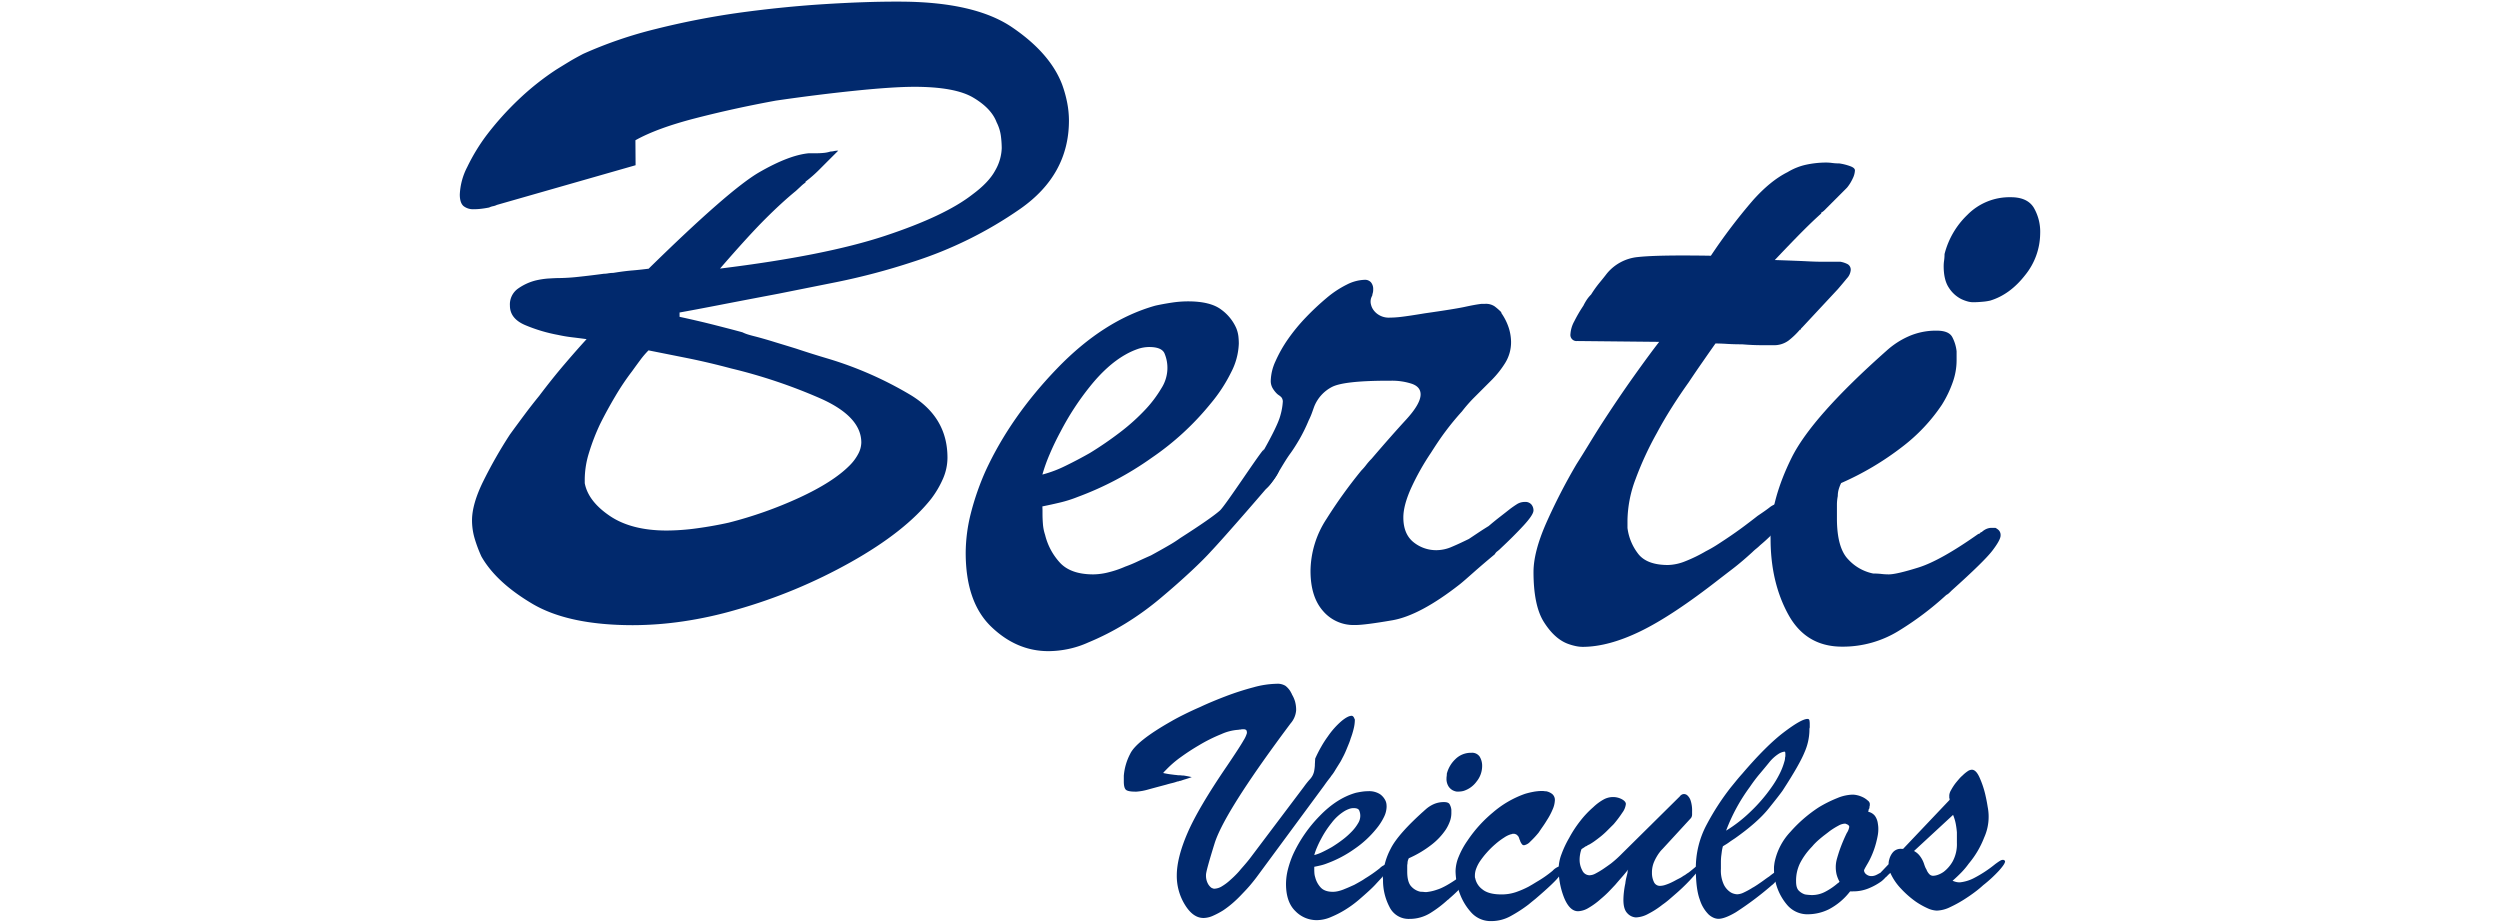
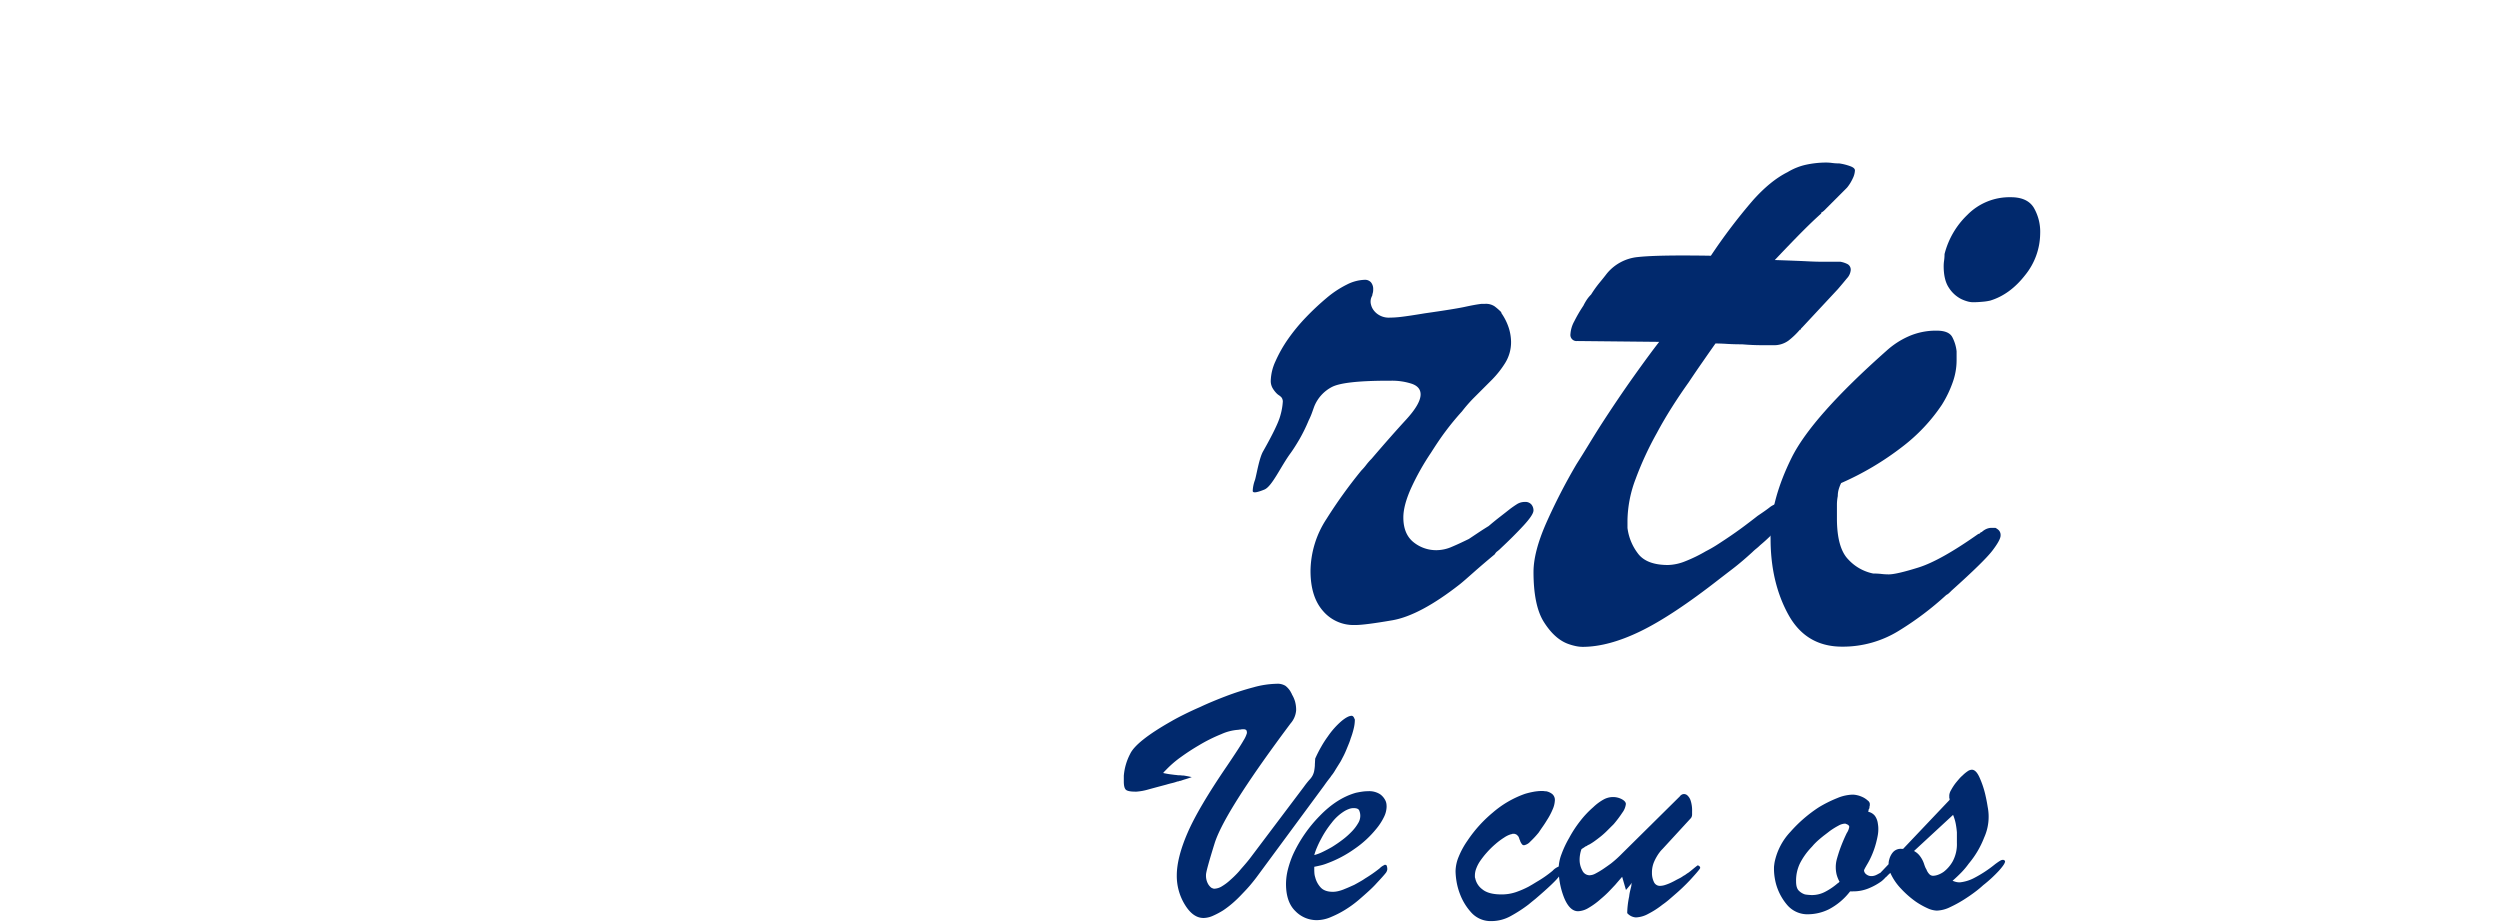
<svg xmlns="http://www.w3.org/2000/svg" id="Layer_1" data-name="Layer 1" viewBox="0 0 1008 372">
  <defs>
    <style>.cls-1{fill:#01296d}</style>
  </defs>
-   <path class="cls-1" d="m256.27 66.62-55.93 16a5.73 5.73 0 0 1-1.56.52 6.36 6.36 0 0 0-1.56.53c-1.17.23-2.27.4-3.31.52a25.77 25.77 0 0 1-2.95.17 6.24 6.24 0 0 1-4-1.22c-1-.81-1.57-2.37-1.57-4.69a26.42 26.42 0 0 1 3-11.11 77.4 77.4 0 0 1 7.81-12.85A121 121 0 0 1 209 40.22a107.43 107.43 0 0 1 15.29-12.16c1.85-1.15 3.65-2.25 5.38-3.3s3.53-2 5.39-3a170.73 170.73 0 0 1 29.35-10.07A322.88 322.88 0 0 1 298 5.14q17.73-2.43 34.56-3.48t29.71-1Q392.78.62 408.07 11t20.15 23a48.82 48.82 0 0 1 2.08 7.47 38.32 38.32 0 0 1 .7 7.12q0 21.88-19.63 35.61a161.72 161.72 0 0 1-43.25 21.36 269.42 269.42 0 0 1-30.74 8.16l-23.45 4.69q-12.84 2.43-23.62 4.52T274 126v1.74c5.32 1.16 10 2.25 14.07 3.29s7.81 2 11.28 2.95a15.44 15.44 0 0 0 2.61 1c.81.24 1.67.47 2.61.7q3.81 1 7.81 2.25c2.66.81 5.5 1.67 8.51 2.6 2.08.69 4.22 1.39 6.42 2.08s4.46 1.38 6.78 2.07a147.78 147.78 0 0 1 33 14.55q14.94 9 14.93 25.29a21.36 21.36 0 0 1-1.73 8.32 39.24 39.24 0 0 1-4.86 8.31q-10.43 13.16-32.3 25.46a213 213 0 0 1-46.21 19.22 159.61 159.61 0 0 1-21.36 4.69 141.05 141.05 0 0 1-20.32 1.55q-26.05 0-40.65-8.66t-20.49-19.05a54.11 54.11 0 0 1-2.78-7.44 25.87 25.87 0 0 1-1-7.11q0-6.57 4.52-15.75a185.48 185.48 0 0 1 10.76-18.87q2.77-3.81 5.74-7.8t6.07-7.79q5.22-6.92 10.25-12.81t8.86-10.05c-1.63-.22-3.42-.46-5.39-.69a58.11 58.11 0 0 1-6.07-1 63.83 63.83 0 0 1-13.38-4q-6.07-2.61-6.08-7.81a7.82 7.82 0 0 1 3.13-6.78 21.57 21.57 0 0 1 6.94-3.3 31.63 31.63 0 0 1 5.56-.87c1.86-.11 3.13-.17 3.83-.17a79.32 79.32 0 0 0 8.33-.52c3.24-.35 6.6-.75 10.07-1.22a10.31 10.31 0 0 0 1.74-.17 13.4 13.4 0 0 1 2.09-.18c2.77-.46 5.38-.8 7.81-1s4.57-.46 6.43-.69q32.64-32 44.64-38.91t20-7.64h2.43a31.82 31.82 0 0 0 3.82-.17 12.5 12.5 0 0 0 2.44-.53 5.43 5.43 0 0 0 1.38-.17 7.69 7.69 0 0 1 1.74-.17q-4.87 4.86-7.64 7.64a51.38 51.38 0 0 1-5.56 4.86v.35a13.25 13.25 0 0 0-1.91 1.56L320.88 77q-5.56 4.53-12.33 11.29t-18.24 20q42.38-5.2 66.53-13.2t35.25-16.68q6.6-4.86 9.2-9.72a19.18 19.18 0 0 0 2.61-9 42.33 42.33 0 0 0-.34-4.86 17.24 17.24 0 0 0-1.74-5.55q-2.08-5.57-9.38-9.91T368.82 35q-8.69 0-24 1.57t-32 4q-17 3.12-32.48 7.12t-24.14 8.86Zm1.91 78.51q-1.56 2.09-3.3 4.52a99.58 99.58 0 0 0-6.77 10.07q-3.31 5.57-6.08 11.11a84.61 84.61 0 0 0-4.52 11.64 36.7 36.7 0 0 0-1.74 10.6v1.74q1.38 7.29 10.08 13.19t22.93 5.91a92 92 0 0 0 12.32-.91q6.43-.87 12.69-2.26a165.63 165.63 0 0 0 28.48-10.07q13.55-6.26 20.15-12.85a19.34 19.34 0 0 0 3.65-4.87 10.11 10.11 0 0 0 1.21-4.51q0-10.42-16.33-17.72a214 214 0 0 0-36.13-12.16q-9-2.41-17.71-4.17l-15.63-3.12a35.26 35.26 0 0 0-3.3 3.86Zm162.16 60.62v1.56c0 1.16.05 2.49.17 4a18 18 0 0 0 .87 4.34 25.44 25.44 0 0 0 5.73 10.94q4.35 5 13.72 5a26 26 0 0 0 6.26-.87 40.39 40.39 0 0 0 6.6-2.26q2.78-1 5.38-2.26c1.74-.81 3.41-1.56 5-2.26 2.54-1.39 4.91-2.71 7.12-4a50.58 50.58 0 0 0 4.69-3q12.51-8 16-11.11c2.31-2.08 16.78-24.34 17.71-24.58.22-.23-1.23 5.54-1 5.54s-1.05.75-.81.75c.69 0-1.76 7.93-1.41 8.74s9.36-9 9.36-7.13q0 1.39-2.08 4.17c-1.39 1.86-20.16 23.51-25.25 28.84-1.86 2.08-4.57 4.81-8.16 8.16s-7.59 6.89-12 10.59A117.65 117.65 0 0 1 454 251.26a107.15 107.15 0 0 1-15.28 7.81 38.52 38.52 0 0 1-8 2.61 39.86 39.86 0 0 1-8 .86q-12.86 0-23.1-9.89t-10.25-29.71a65.88 65.88 0 0 1 2.08-16 106.17 106.17 0 0 1 5.91-17q10.08-21.88 28.83-41.34t39.6-25.35c2.09-.47 4.29-.87 6.6-1.22a44.31 44.31 0 0 1 6.61-.52q9 0 13.37 3.3a18.38 18.38 0 0 1 6.08 7.47 12.94 12.94 0 0 1 .87 3.3 28.27 28.27 0 0 1 .17 2.95 27 27 0 0 1-3.13 11.64 62.66 62.66 0 0 1-8.33 12.68 111 111 0 0 1-23.63 21.71 127.94 127.94 0 0 1-29.87 15.8 50.77 50.77 0 0 1-7.12 2.26c-2.43.58-4.81 1.1-7.12 1.56Zm9.21-17.89q5-2.43 9.89-5.21a142.36 142.36 0 0 0 12.16-8.34 81.92 81.92 0 0 0 10.4-9.38 48.71 48.71 0 0 0 6.25-8.34 15.33 15.33 0 0 0 2.44-7.64 14.92 14.92 0 0 0-1.22-6.6q-1.22-2.43-6.08-2.43a14.34 14.34 0 0 0-4.86.87 30.22 30.22 0 0 0-4.86 2.25q-7.31 4.17-14.25 12.86a109.93 109.93 0 0 0-11.79 18.1c-1.62 3-3.07 6-4.34 9a66.2 66.2 0 0 0-3 8.34 48.66 48.66 0 0 0 9.26-3.48Z" />
  <path class="cls-1" d="M506 193.55c.57-1.74 1.67-8.82 3.3-11.6q5.9-10.42 6.94-14.42a25.89 25.89 0 0 0 1-5.73 3.13 3.13 0 0 0-.18-.87 2.26 2.26 0 0 0-.52-.86 6.15 6.15 0 0 0-.87-.7 5.5 5.5 0 0 1-.87-.69 10.87 10.87 0 0 1-1.73-2.26 5.78 5.78 0 0 1-.7-2.95 19.79 19.79 0 0 1 1.91-7.82 53.77 53.77 0 0 1 5-8.86 73.65 73.65 0 0 1 7.29-8.86 104.6 104.6 0 0 1 8.34-7.81 40.23 40.23 0 0 1 8.16-5.39 16.9 16.9 0 0 1 7.13-1.91 3.19 3.19 0 0 1 2.6 1.05 4.19 4.19 0 0 1 .87 2.78 5.1 5.1 0 0 1-.18 1.56 3.06 3.06 0 0 0-.17.87 9.13 9.13 0 0 0-.52 1.21 5.19 5.19 0 0 0-.17 1.57 4.43 4.43 0 0 0 .17 1 6.35 6.35 0 0 0 .52 1.39 7.18 7.18 0 0 0 2.43 2.6 7.64 7.64 0 0 0 4.52 1.22 42.41 42.41 0 0 0 5-.35q2.94-.35 9.2-1.39 12.16-1.73 16.15-2.6c2.67-.58 4.92-1 6.78-1.22h1.39a6.28 6.28 0 0 1 3.82 1 23.86 23.86 0 0 1 2.43 2.09 1 1 0 0 1 .35.69 22.58 22.58 0 0 1 3 6.08 19.62 19.62 0 0 1 .87 5.38 15.84 15.84 0 0 1-2.43 8.69 38.93 38.93 0 0 1-5.21 6.6l-1.39 1.39-1.39 1.39-4.52 4.52a58.4 58.4 0 0 0-4.86 5.55q-3.48 3.83-6.6 8c-2.09 2.78-4 5.68-5.91 8.69a99.86 99.86 0 0 0-8 14.24q-3.12 6.95-3.12 11.81 0 6.6 4 9.9a14.52 14.52 0 0 0 9.55 3.3 15.7 15.7 0 0 0 6.08-1.39c2.2-.92 4.46-2 6.78-3.13l4.17-2.78q2.09-1.38 3.82-2.43c1.62-1.39 3.18-2.65 4.69-3.82s2.83-2.2 4-3.13c.93-.69 1.85-1.33 2.78-1.91a5.87 5.87 0 0 1 3.13-.86 3.17 3.17 0 0 1 2.6 1 3.68 3.68 0 0 1 .87 2.43q0 1.74-4 6.08t-9.21 9.2a12.37 12.37 0 0 1-1.39 1.21 3.4 3.4 0 0 0-1 1.18c-3 2.49-5.79 4.87-8.34 7.12s-4.51 4-5.9 5.09q-16 12.49-27.1 14.41c-7.42 1.28-12.39 1.91-14.94 1.91h-.34a16.16 16.16 0 0 1-12.68-5.71q-5-5.72-5-16.1a38.82 38.82 0 0 1 6.43-20.94 194 194 0 0 1 14.07-19.56 22.63 22.63 0 0 0 2.08-2.42A23.69 23.69 0 0 1 553 185q8-9.34 13.89-15.75t5.9-10.22q0-3.1-3.64-4.32a25.78 25.78 0 0 0-8.17-1.21h-1q-17.72 0-22.75 2.43a15.21 15.21 0 0 0-7.47 8.34q-.35 1-.87 2.43a26.74 26.74 0 0 1-1.21 2.77 67 67 0 0 1-3.65 7.48c-1.28 2.2-2.49 4.11-3.65 5.73-3.94 5.32-7.47 13.45-10.59 14.72s-4.69 1.45-4.69.52a14 14 0 0 1 .9-4.37ZM686.43 146q-2.79 4-5.56 8.16c-2.32 3.25-4.58 6.6-6.78 10.08s-4.23 6.94-6.08 10.41a130.52 130.52 0 0 0-8.51 18.42 48.88 48.88 0 0 0-3.3 16.67v3.13a21.35 21.35 0 0 0 4.17 10.24q3.46 4.69 12.16 4.7a20 20 0 0 0 7.12-1.57 58.85 58.85 0 0 0 8.17-4c1.39-.7 2.71-1.45 4-2.26s2.6-1.68 4-2.61q4.17-2.77 7.64-5.38t5.22-4c2.08-1.39 3.64-2.48 4.69-3.3a8.24 8.24 0 0 1 2.95-1.56h1.39a2.84 2.84 0 0 1 2.08.7c.46.46.7 1.51.7 3.12 0 1.17-1 3-3.13 5.39a66.49 66.49 0 0 1-7.64 7.46 19.67 19.67 0 0 1-1.56 1.39 18.62 18.62 0 0 0-1.57 1.39c-2.78 2.55-5.44 4.82-8 6.78s-4.29 3.3-5.21 4q-19.1 14.94-32 21.19t-23.27 6.26a13.68 13.68 0 0 1-2.95-.35 21.87 21.87 0 0 1-3.31-1q-5.21-2.09-9.37-8.69t-4.17-20.14q0-8 5-19.46a234.69 234.69 0 0 1 12.33-24q2.43-3.82 4.86-7.81t4.86-7.82q6.95-10.77 13.38-19.8t10.24-13.9l-33-.34a2.47 2.47 0 0 1-2.78-2.78 12.33 12.33 0 0 1 1.57-5.21 56.87 56.87 0 0 1 3.65-6.25 21.42 21.42 0 0 1 1.39-2.44 13.81 13.81 0 0 1 1.73-2.08 44.42 44.42 0 0 1 3.48-4.86q1.73-2.09 2.78-3.48a18.44 18.44 0 0 1 12.68-6.77q7.82-.87 29.35-.52a225.75 225.75 0 0 1 16.85-22.23q7.11-8 14.07-11.47a24.49 24.49 0 0 1 7.46-3 38.94 38.94 0 0 1 8.17-.87 19.32 19.32 0 0 1 2.43.18 21.5 21.5 0 0 0 2.78.17A21.93 21.93 0 0 1 746 67c1.27.47 1.91 1 1.91 1.74A8.19 8.19 0 0 1 747 72a17 17 0 0 1-2.26 3.64l-2.25 2.26-2.26 2.26-1.91 1.91-1.57 1.57-1.21 1.21a4.66 4.66 0 0 1-1.22.87v.35q-3.48 3.12-7.47 7.12t-11.25 11.65q9.72.34 13.21.52c2.31.12 4.16.17 5.55.17H742a10 10 0 0 1 3 1 2.57 2.57 0 0 1 1.21 2.43 5.61 5.61 0 0 1-1.56 3.3q-1.56 1.92-3.65 4.35l-14.24 15.28-.52.52a.7.7 0 0 0-.17.52h-.35a31.86 31.86 0 0 1-4.52 4.34 9.77 9.77 0 0 1-6.25 1.91h-4.69c-2.43 0-5-.11-7.82-.35-2.08 0-4.11-.05-6.08-.17s-3.53-.17-4.68-.17q-2.48 3.51-5.25 7.51Z" />
  <path class="cls-1" d="M713.87 216.17v-.87q.33-14.24 8.51-30.74t38.38-43.25a33.33 33.33 0 0 1 8.86-5.73 27.2 27.2 0 0 1 11.29-2.26c3.24 0 5.33.87 6.25 2.6a15.89 15.89 0 0 1 1.74 5.73v3.83a26.29 26.29 0 0 1-1.57 8.68 45.38 45.38 0 0 1-4.34 9 70.73 70.73 0 0 1-15.8 16.84 116.89 116.89 0 0 1-24.84 14.77 15.13 15.13 0 0 0-1 2.6A9.52 9.52 0 0 0 741 200a17.76 17.76 0 0 0-.35 3.47V209q0 11.82 4.52 16.51a18.66 18.66 0 0 0 10.08 5.73 31.32 31.32 0 0 1 3.29.17 26.05 26.05 0 0 0 3 .18q3.12 0 12-2.78t24.14-13.55a.72.72 0 0 0 .52-.17l.53-.53h.27a6.78 6.78 0 0 1 1.74-1.21 5.31 5.31 0 0 1 2.43-.52h1.39a5.65 5.65 0 0 1 1.39 1 2.85 2.85 0 0 1 .69 2.08c0 1.17-1.09 3.19-3.29 6.08s-7.71 8.28-16.5 16.16l-.87.86a4.44 4.44 0 0 1-1.22.87 123.94 123.94 0 0 1-19.11 14.42 42.83 42.83 0 0 1-22.92 6.43q-14.6 0-21.71-13t-7.12-30.4Zm85.28-94.49c-1.28.12-2.5.18-3.65.18a8.36 8.36 0 0 1-2.26-.35 15.13 15.13 0 0 1-2.6-1 12.85 12.85 0 0 1-4.87-4.52c-1.39-2.08-2.08-5-2.08-8.68a15.37 15.37 0 0 1 .17-2.26 19.34 19.34 0 0 0 .18-2.61 33.17 33.17 0 0 1 9.2-15.8 23.84 23.84 0 0 1 17.54-7.12q6.6 0 9.21 4.17a19.27 19.27 0 0 1 2.61 10.42 27 27 0 0 1-6.08 16.84q-6.09 7.82-14.07 10.25a21.62 21.62 0 0 1-3.3.48ZM478.13 314.13c-.72.21-1.43.44-2.11.7a1.35 1.35 0 0 0-.64.13 1.48 1.48 0 0 1-.64.13 18.4 18.4 0 0 1-2.11.64q-1.1.25-2.37.63-4.86 1.29-7.42 2a22.6 22.6 0 0 1-4.6.83h-.52c-2 0-3.32-.28-3.83-.83s-.77-1.64-.77-3.26v-2.31a23.06 23.06 0 0 1 2.56-8.82q2.43-5.13 16.63-13.18 2.18-1.27 5.18-2.75c2-1 4.16-2 6.46-3 1.62-.77 3.31-1.51 5.06-2.24s3.51-1.43 5.3-2.11a111.58 111.58 0 0 1 11.14-3.58 37.17 37.17 0 0 1 9.21-1.41 6.14 6.14 0 0 1 3.64.83 8.61 8.61 0 0 1 2 2.24c.08.17.19.37.31.58a3.48 3.48 0 0 1 .33.7 12.35 12.35 0 0 1 1.21 2.75 12.66 12.66 0 0 1 .45 3.65 9.1 9.1 0 0 1-2.24 5.24c-1.49 2-3.6 4.82-6.33 8.58Q493.16 329 489.71 340.1t-3.45 12.6v.13a6.84 6.84 0 0 0 .7 3.32 5 5 0 0 0 1.47 1.8c.17.08.36.17.58.25a1.45 1.45 0 0 0 .57.13 6.26 6.26 0 0 0 3.14-1 20.48 20.48 0 0 0 3.51-2.68c.69-.6 1.39-1.26 2.11-2a25.57 25.57 0 0 0 2-2.24c.77-.86 1.49-1.69 2.17-2.5s1.28-1.55 1.79-2.24l21.5-28.53a33.12 33.12 0 0 1 2.24-2.81 7.21 7.21 0 0 0 1.21-1.67 7.05 7.05 0 0 0 .58-1.59 18.48 18.48 0 0 0 .32-2.37q0-.65.06-1.35c0-.46.07-1 .07-1.47a52.22 52.22 0 0 1 2.43-4.79 41.92 41.92 0 0 1 2.68-4.16 32.3 32.3 0 0 1 5.44-6.14c1.75-1.45 3.13-2.18 4.16-2.18a.91.91 0 0 1 .7.39 2.27 2.27 0 0 1 .45.89.4.4 0 0 1 .13.26v.25a14.89 14.89 0 0 1-.45 3.33 31.28 31.28 0 0 1-1.22 4 18.59 18.59 0 0 1-.64 1.85c-.25.64-.51 1.26-.76 1.86-.51 1.27-1 2.43-1.54 3.45s-.89 1.75-1.15 2.18c-1 1.62-1.79 2.85-2.3 3.71a16.29 16.29 0 0 1-1.54 2.17c0 .09 0 .13-.06.13s-.07 0-.07.13c-.34.43-.72.91-1.15 1.47s-.94 1.26-1.53 2.11L507 353.21c-.68.94-1.56 2.05-2.62 3.33s-2.29 2.6-3.65 4a47 47 0 0 1-3.64 3.52 39.16 39.16 0 0 1-3.91 3 32.39 32.39 0 0 1-4.09 2.17 9.62 9.62 0 0 1-3.84.9q-4.22 0-7.48-5.31a22.14 22.14 0 0 1-3.29-11.82q0-7.15 4.35-17.2t15.87-26.93q5.37-7.94 6.71-10.37a10.8 10.8 0 0 0 1.35-2.94c0-.68-.13-1.11-.39-1.28a1.79 1.79 0 0 0-1-.25h-.51a1.19 1.19 0 0 0-.51.12h-.26a3.15 3.15 0 0 0-.57.07 3.26 3.26 0 0 1-.58.06 20 20 0 0 0-6.53 1.73 64 64 0 0 0-9.08 4.54q-3.71 2.17-7.16 4.67a41.84 41.84 0 0 0-5.89 5.05l-.7.71a4.31 4.31 0 0 0-.58.7c1.2.26 2.13.43 2.82.51l2 .26a4.22 4.22 0 0 1 .64.06 4.08 4.08 0 0 0 .77.07 8.38 8.38 0 0 1 1.09.06 5.89 5.89 0 0 0 1 .06l1.47.26c.47.09 1 .21 1.73.38-.88.3-1.67.57-2.39.79Zm51.78 35.95v.57q0 .64.06 1.47a7 7 0 0 0 .32 1.6 9.46 9.46 0 0 0 2.11 4q1.61 1.86 5.06 1.86a9.73 9.73 0 0 0 2.3-.32 14.79 14.79 0 0 0 2.43-.83q1-.39 2-.84l1.86-.83c.94-.51 1.81-1 2.62-1.47a18.47 18.47 0 0 0 1.73-1.09 54.84 54.84 0 0 0 5.88-4.09 5.87 5.87 0 0 1 1.8-1.28.38.38 0 0 1 .25-.13h.26a.61.61 0 0 1 .57.45 4 4 0 0 1 .19 1.47 3.1 3.1 0 0 1-.76 1.54q-.77 1-3.59 4-1 1.16-3 3t-4.42 3.9a44 44 0 0 1-5.24 3.78 39.45 39.45 0 0 1-5.63 2.88 14.39 14.39 0 0 1-5.91 1.28 11.92 11.92 0 0 1-8.5-3.64q-3.78-3.64-3.78-10.94a24.39 24.39 0 0 1 .77-5.89 39 39 0 0 1 2.18-6.26A55.28 55.28 0 0 1 532.08 329q6.92-7.17 14.59-9.34 1.16-.26 2.43-.45a16.06 16.06 0 0 1 2.43-.19 8.15 8.15 0 0 1 4.93 1.22 6.79 6.79 0 0 1 2.24 2.76 5.07 5.07 0 0 1 .32 1.21 10.67 10.67 0 0 1 .06 1.09 9.93 9.93 0 0 1-1.15 4.29 23.29 23.29 0 0 1-3.07 4.67 40.88 40.88 0 0 1-8.7 8 46.91 46.91 0 0 1-11 5.82 18.71 18.71 0 0 1-2.63.84c-.89.21-1.77.4-2.62.57Zm3.39-6.59c1.24-.6 2.45-1.24 3.65-1.92a52.9 52.9 0 0 0 4.47-3.07 30.28 30.28 0 0 0 3.84-3.46 17.17 17.17 0 0 0 2.3-3.07 5.64 5.64 0 0 0 .9-2.81 5.46 5.46 0 0 0-.45-2.43c-.3-.6-1-.9-2.24-.9a5.41 5.41 0 0 0-1.79.32 11.94 11.94 0 0 0-1.79.83 19.06 19.06 0 0 0-5.24 4.74 39.94 39.94 0 0 0-4.35 6.65 36.07 36.07 0 0 0-1.6 3.33 23 23 0 0 0-1.09 3.07 18.17 18.17 0 0 0 3.39-1.28Z" />
-   <path class="cls-1" d="M557.56 353.91v-.32a27.23 27.23 0 0 1 3.13-11.32q3-6.07 14.14-15.93a12.44 12.44 0 0 1 3.26-2.11 10.1 10.1 0 0 1 4.16-.83c1.19 0 2 .32 2.3 1a5.71 5.71 0 0 1 .64 2.11v1.41a9.64 9.64 0 0 1-.58 3.2 16.47 16.47 0 0 1-1.61 3.28 26 26 0 0 1-5.83 6.21 43.21 43.21 0 0 1-9.14 5.44 6.06 6.06 0 0 0-.39 1 3.71 3.71 0 0 0-.12 1 6.08 6.08 0 0 0-.13 1.27v2.05q0 4.35 1.66 6.08a6.93 6.93 0 0 0 3.71 2.11 11.87 11.87 0 0 1 1.22.06 8.25 8.25 0 0 0 1.08.07 18.33 18.33 0 0 0 4.42-1q3.25-1 8.89-5a.27.27 0 0 0 .19-.06l.19-.19h.13a2.6 2.6 0 0 1 .64-.45 2 2 0 0 1 .9-.19h.58a1.87 1.87 0 0 1 .51.38 1.05 1.05 0 0 1 .25.77 5 5 0 0 1-1.21 2.24 57.32 57.32 0 0 1-6.08 6l-.32.32a1.78 1.78 0 0 1-.44.32 46.69 46.69 0 0 1-7 5.31 15.84 15.84 0 0 1-8.45 2.36 8.54 8.54 0 0 1-8-4.79 23 23 0 0 1-2.62-11.2Zm31.4-34.8a12.41 12.41 0 0 1-1.34.07 2.9 2.9 0 0 1-.83-.13 5.15 5.15 0 0 1-1-.38A4.71 4.71 0 0 1 584 317a5.7 5.7 0 0 1-.77-3.19 5.09 5.09 0 0 1 .07-.84 7.06 7.06 0 0 0 .06-1 12.2 12.2 0 0 1 3.39-5.82 8.81 8.81 0 0 1 6.46-2.62 3.67 3.67 0 0 1 3.39 1.54 7.09 7.09 0 0 1 1 3.83 9.94 9.94 0 0 1-2.24 6.21 10.35 10.35 0 0 1-5.18 3.77 7.3 7.3 0 0 1-1.18.23Z" />
  <path class="cls-1" d="M588.15 345.41a33 33 0 0 1 3.58-6.53 53 53 0 0 1 10.17-11.26 40.4 40.4 0 0 1 13-7.55 32.81 32.81 0 0 1 3.45-.83 20 20 0 0 1 3.46-.32 5.07 5.07 0 0 1 .83.07 6.23 6.23 0 0 0 .83.06 5.81 5.81 0 0 1 2.37 1.09 3.1 3.1 0 0 1 1.08 2.62 10 10 0 0 1-.89 3.58 26.56 26.56 0 0 1-2.31 4.35c-.51.86-1.06 1.71-1.66 2.56s-1.15 1.67-1.66 2.43a36.79 36.79 0 0 1-3.39 3.65 4.5 4.5 0 0 1-2.5 1.47 1 1 0 0 1-.83-.38 5 5 0 0 1-.57-.9 2.69 2.69 0 0 1-.2-.51.89.89 0 0 0-.19-.39 1.34 1.34 0 0 0-.13-.44c-.08-.21-.17-.45-.25-.71a4.9 4.9 0 0 0-.58-.7 1.9 1.9 0 0 0-.7-.45 1 1 0 0 1-.39-.12h-.89c-.09.08-.15.12-.19.12h-.19a9.9 9.9 0 0 0-2.88 1.35 28.55 28.55 0 0 0-3.52 2.62 35.56 35.56 0 0 0-3.46 3.39 34.39 34.39 0 0 0-2.94 3.77 14.28 14.28 0 0 0-1.41 2.82 7.87 7.87 0 0 0-.51 2.68v.58a1.37 1.37 0 0 0 .13.58 7.36 7.36 0 0 0 2.88 4.47q2.49 2.06 7.74 2.05a17.75 17.75 0 0 0 6-1 36.74 36.74 0 0 0 4.86-2.11c.6-.34 1.18-.68 1.73-1l1.47-.9a45.93 45.93 0 0 0 6.51-4.52 6.44 6.44 0 0 1 2.56-1.73.38.38 0 0 1 .25-.13h.26a.59.59 0 0 1 .25.07.62.62 0 0 0 .26.06 1.38 1.38 0 0 1 .45.39 1.25 1.25 0 0 1 .19.76 9 9 0 0 1-1.6 2.82q-1.6 2.3-9.53 9.08l-1.35 1.09-1.47 1.21a55.93 55.93 0 0 1-7 4.55 16 16 0 0 1-7.81 2.11 10.52 10.52 0 0 1-8.19-3.39 23.3 23.3 0 0 1-4.6-7.49 25.75 25.75 0 0 1-1.41-5.18 28.4 28.4 0 0 1-.38-4 15.8 15.8 0 0 1 1.27-5.91Z" />
-   <path class="cls-1" d="M654.05 353.53q-1.41 1.61-2.82 3.26c-.94 1-1.87 2-2.81 2.95s-1.92 1.83-2.94 2.68a29.1 29.1 0 0 1-4.87 3.58 8.86 8.86 0 0 1-4.35 1.41c-2.21 0-4.07-1.77-5.56-5.31a31.26 31.26 0 0 1-2.24-12.22 16.69 16.69 0 0 1 1.15-5.5 41 41 0 0 1 3.07-6.52 47.12 47.12 0 0 1 4.48-6.85 38.65 38.65 0 0 1 5.25-5.56 20 20 0 0 1 4-3 7.9 7.9 0 0 1 3.77-1.08 7.6 7.6 0 0 1 3.78.89q1.59.9 1.59 1.92a7.15 7.15 0 0 1-1.4 3.45 46.1 46.1 0 0 1-3.46 4.61l-2.62 2.62a32.07 32.07 0 0 1-2.62 2.37c-.86.68-1.67 1.3-2.43 1.85a22.93 22.93 0 0 1-2.31 1.48 2.38 2.38 0 0 0-.64.31 2.86 2.86 0 0 1-.51.32h-.13l-.76.52-1 .64a11.52 11.52 0 0 0-.57 2.11 11.94 11.94 0 0 0-.2 2.11A9 9 0 0 0 638 351a3.25 3.25 0 0 0 2.88 1.91 5.29 5.29 0 0 0 2.3-.63 34.48 34.48 0 0 0 3.07-1.8c1-.68 2.12-1.45 3.27-2.3a45.24 45.24 0 0 0 4.54-4.09l22.77-22.52.26-.25.25-.26a2 2 0 0 1 .71-.64 1.89 1.89 0 0 1 1-.26 2.33 2.33 0 0 1 .64.13 2.12 2.12 0 0 1 .76.51 4.85 4.85 0 0 1 1.22 2 13 13 0 0 1 .58 4.42v1.15a2.77 2.77 0 0 1-.07.64 2.64 2.64 0 0 1-.19.51 1.64 1.64 0 0 1-.26.39l-11.43 12.43c-.26.25-.49.51-.71.76s-.44.56-.7.9a19.68 19.68 0 0 0-1.92 3.39 10.89 10.89 0 0 0-.9 4.54 8.36 8.36 0 0 0 .77 3.65 2.63 2.63 0 0 0 2.56 1.6 7.35 7.35 0 0 0 2.24-.45 19.3 19.3 0 0 0 2.62-1.09c.52-.25 1-.51 1.47-.77s1-.51 1.47-.76a7 7 0 0 0 1-.58l.8-.53a1.88 1.88 0 0 0 .64-.38c.34-.25.72-.51 1.15-.77s2.93-2.41 3.69-2.93h.2s.1.05.19.13a1.83 1.83 0 0 1 .45.32.82.82 0 0 1 .19.58c0 .43-2.61 3.31-4.27 5.1a77.81 77.81 0 0 1-6.08 5.76c-.77.68-1.56 1.36-2.37 2.05s-1.64 1.32-2.49 1.91a34.13 34.13 0 0 1-5.76 3.71 11.09 11.09 0 0 1-4.73 1.41h-.39a5.08 5.08 0 0 1-3.32-1.72q-1.54-1.61-1.54-5.31a28.66 28.66 0 0 1 .19-3.07 34.37 34.37 0 0 1 .58-3.59 18.37 18.37 0 0 1 .38-2.24c.17-.72.34-1.42.51-2.11a3.08 3.08 0 0 1 .07-.7 2.19 2.19 0 0 1 .19-.58c-.69.89-1.48 1.9-2.43 2.96Z" />
-   <path class="cls-1" d="M694.25 343.23c-.09.69-.17 1.37-.26 2a23.53 23.53 0 0 0-.12 2.43v2.69a13.39 13.39 0 0 0 1.21 6.39 7.83 7.83 0 0 0 2.75 3.07 5.17 5.17 0 0 0 1.41.58 5.34 5.34 0 0 0 1.28.19 6.85 6.85 0 0 0 2.68-.77 29.68 29.68 0 0 0 3.46-1.91c.34-.17.68-.37 1-.58l.9-.58c1-.68 1.94-1.32 2.75-1.92s1.47-1.06 2-1.4c.85-.69 1.54-1.2 2.05-1.54a2.49 2.49 0 0 1 1.28-.51 1.31 1.31 0 0 1 .83.26.79.79 0 0 1 .32.64.39.39 0 0 1 .13.19v.19a1.86 1.86 0 0 1-.39 1c-.25.38-.55.79-.89 1.21a1.38 1.38 0 0 0-.45.39 1.24 1.24 0 0 1-.45.38 6.56 6.56 0 0 1-1.08 1.09 9.44 9.44 0 0 0-.84.7 128.34 128.34 0 0 1-13.88 10.37c-3 1.79-5.39 2.68-7.1 2.68a5.33 5.33 0 0 1-1.79-.38 7.24 7.24 0 0 1-2.17-1.41 14.62 14.62 0 0 1-3.52-5.95q-1.61-4.28-1.6-12.6a37 37 0 0 1 4.41-17.72 100.05 100.05 0 0 1 9.66-14.9l2.3-2.82c.77-.94 1.54-1.83 2.31-2.69q9.72-11.38 16.82-16.76t9.53-5.37a.7.7 0 0 1 .77.58 7.26 7.26 0 0 1 .13 1.47v1.41a2.09 2.09 0 0 0-.13.7v.7a22.91 22.91 0 0 1-2 8.64q-2 4.92-8.83 15.42-1.14 1.65-5.62 7.22t-13.57 12c-.76.51-1.55 1-2.36 1.6s-1.65 1.08-2.5 1.59a16.73 16.73 0 0 0-.43 2.03Zm11.64-16.05a64.4 64.4 0 0 0 8.32-9.66 40.63 40.63 0 0 0 3.26-5.38 26.58 26.58 0 0 0 2-5.11 4.55 4.55 0 0 0 .19-.77 4 4 0 0 0 .07-.77 2.43 2.43 0 0 0 .13-.7v-.71a3.42 3.42 0 0 0-.07-.76.3.3 0 0 0-.32-.26 6.15 6.15 0 0 0-2.24.83 16 16 0 0 0-4 3.65q-1.78 2.18-3.77 4.54t-3.9 5.18a73.26 73.26 0 0 0-9.6 17.66 56.58 56.58 0 0 0 9.93-7.74Z" />
+   <path class="cls-1" d="M654.05 353.53q-1.41 1.61-2.82 3.26c-.94 1-1.87 2-2.81 2.95s-1.92 1.83-2.94 2.68a29.1 29.1 0 0 1-4.87 3.58 8.86 8.86 0 0 1-4.35 1.41c-2.21 0-4.07-1.77-5.56-5.31a31.26 31.26 0 0 1-2.24-12.22 16.69 16.69 0 0 1 1.15-5.5 41 41 0 0 1 3.07-6.52 47.12 47.12 0 0 1 4.48-6.85 38.65 38.65 0 0 1 5.25-5.56 20 20 0 0 1 4-3 7.9 7.9 0 0 1 3.77-1.08 7.6 7.6 0 0 1 3.78.89q1.59.9 1.59 1.92a7.15 7.15 0 0 1-1.4 3.45 46.1 46.1 0 0 1-3.46 4.61l-2.62 2.62a32.07 32.07 0 0 1-2.62 2.37c-.86.68-1.67 1.3-2.43 1.85a22.93 22.93 0 0 1-2.31 1.48 2.38 2.38 0 0 0-.64.31 2.86 2.86 0 0 1-.51.32h-.13l-.76.52-1 .64a11.52 11.52 0 0 0-.57 2.11 11.94 11.94 0 0 0-.2 2.11A9 9 0 0 0 638 351a3.25 3.25 0 0 0 2.88 1.91 5.29 5.29 0 0 0 2.3-.63 34.48 34.48 0 0 0 3.07-1.8c1-.68 2.12-1.45 3.27-2.3a45.24 45.24 0 0 0 4.54-4.09l22.77-22.52.26-.25.25-.26a2 2 0 0 1 .71-.64 1.89 1.89 0 0 1 1-.26 2.33 2.33 0 0 1 .64.13 2.12 2.12 0 0 1 .76.51 4.85 4.85 0 0 1 1.22 2 13 13 0 0 1 .58 4.42v1.15a2.77 2.77 0 0 1-.07.64 2.64 2.64 0 0 1-.19.51 1.64 1.64 0 0 1-.26.39l-11.43 12.43c-.26.25-.49.51-.71.76s-.44.56-.7.9a19.68 19.68 0 0 0-1.92 3.39 10.89 10.89 0 0 0-.9 4.54 8.36 8.36 0 0 0 .77 3.65 2.63 2.63 0 0 0 2.56 1.6 7.35 7.35 0 0 0 2.24-.45 19.3 19.3 0 0 0 2.62-1.09c.52-.25 1-.51 1.47-.77s1-.51 1.47-.76a7 7 0 0 0 1-.58l.8-.53a1.88 1.88 0 0 0 .64-.38c.34-.25.72-.51 1.15-.77s2.93-2.41 3.69-2.93h.2s.1.05.19.13a1.83 1.83 0 0 1 .45.32.82.82 0 0 1 .19.58c0 .43-2.61 3.31-4.27 5.1a77.81 77.81 0 0 1-6.08 5.76c-.77.68-1.56 1.36-2.37 2.05s-1.64 1.32-2.49 1.91a34.13 34.13 0 0 1-5.76 3.71 11.09 11.09 0 0 1-4.73 1.41h-.39a5.08 5.08 0 0 1-3.32-1.72a28.66 28.66 0 0 1 .19-3.07 34.37 34.37 0 0 1 .58-3.59 18.37 18.37 0 0 1 .38-2.24c.17-.72.34-1.42.51-2.11a3.08 3.08 0 0 1 .07-.7 2.19 2.19 0 0 1 .19-.58c-.69.89-1.48 1.9-2.43 2.96Z" />
  <path class="cls-1" d="M756 329a6.75 6.75 0 0 1 1.08 2.62c.09.51.15 1 .2 1.41s.06.85.06 1.28a13.81 13.81 0 0 1-.19 2.3c-.13.77-.28 1.49-.45 2.17a33.45 33.45 0 0 1-1.73 5.44 31.26 31.26 0 0 1-2.36 4.67l-.32.58a5.91 5.91 0 0 0-.32.57c-.09.18-.18.34-.26.51a1.14 1.14 0 0 0-.13.52 2.28 2.28 0 0 0 1 1.53 3.18 3.18 0 0 0 1.91.64 4.48 4.48 0 0 0 1.86-.38 16.46 16.46 0 0 0 1.47-.77 8.46 8.46 0 0 0 1.28-.77 1.61 1.61 0 0 1 .9-.38 1.75 1.75 0 0 1 1.08.25.79.79 0 0 1 .32.64 2.8 2.8 0 0 1-.76 1.48 13.49 13.49 0 0 1-2 2 24.47 24.47 0 0 1-5.05 2.81 16.24 16.24 0 0 1-6.47 1.28h-1.15a26 26 0 0 1-8.57 7.23 19.2 19.2 0 0 1-8.19 2 10.72 10.72 0 0 1-8.7-3.84 22.24 22.24 0 0 1-4.47-8.57 25.94 25.94 0 0 1-.58-3 21.87 21.87 0 0 1-.19-2.88c0-.43 0-.88.06-1.34s.11-.92.19-1.35a25.21 25.21 0 0 1 6.4-12.28 55.79 55.79 0 0 1 11.39-9.85 49.82 49.82 0 0 1 7.42-3.71 17.23 17.23 0 0 1 6.14-1.41h.38a10.16 10.16 0 0 1 3.39.83 8.3 8.3 0 0 1 2.5 1.6 1.66 1.66 0 0 1 .57.64 1.53 1.53 0 0 1 .2.64v.64a2.13 2.13 0 0 0-.13.7 1.34 1.34 0 0 1-.13.58.36.36 0 0 1-.13.26.38.38 0 0 0-.13.25v.26a.57.57 0 0 1-.06.25.65.65 0 0 0-.06.26A4.65 4.65 0 0 1 756 329Zm-15.5 23.51a12.57 12.57 0 0 1-.32-2.75 12.4 12.4 0 0 1 .44-3.39q.45-1.61 1-3.27a65.57 65.57 0 0 1 3-7.22 6.28 6.28 0 0 0 1-2.5.91.91 0 0 0-.39-.7 2.15 2.15 0 0 0-.89-.45.46.46 0 0 0-.32-.13h-.32a6 6 0 0 0-2.49.83 30 30 0 0 0-3.4 2.11l-1.08.84-1.09.83c-.77.59-1.47 1.17-2.11 1.72s-1.17 1.05-1.6 1.48-.68.7-1 1.08-.69.75-1 1.09a27.3 27.3 0 0 0-4.15 5.95 15.94 15.94 0 0 0-1.6 7.36c0 1.79.38 3.05 1.15 3.77a6 6 0 0 0 2.43 1.47c.51.09 1 .15 1.53.19s.94.07 1.28.07a11.47 11.47 0 0 0 5.63-1.48 25.86 25.86 0 0 0 4.74-3.26 1.43 1.43 0 0 0 .44-.32l.32-.32a12.65 12.65 0 0 1-1.2-3Z" />
  <path class="cls-1" d="m760.3 353.69-2-1.9 27.78-29.28V322a.34.34 0 0 1-.13-.25v-1.15a5 5 0 0 1 .7-2 21.49 21.49 0 0 1 1.86-2.87c.42-.52.87-1.05 1.34-1.6a12.1 12.1 0 0 1 1.47-1.48 13.41 13.41 0 0 1 2-1.66 3.28 3.28 0 0 1 1.73-.64c1.11 0 2.13 1 3.07 3.07a37.45 37.45 0 0 1 2.31 6.78q.63 2.69 1 5.12a20.38 20.38 0 0 1-1.43 12.41 37 37 0 0 1-6.21 10.49 30.3 30.3 0 0 1-2.94 3.52q-1.67 1.72-3.58 3.39a12.38 12.38 0 0 0 1.34.45 6.44 6.44 0 0 0 1.6.19 16.17 16.17 0 0 0 5.44-1.6 49.51 49.51 0 0 0 8.89-5.82c.94-.68 1.6-1.13 2-1.34a2.06 2.06 0 0 1 1-.32h.26a4.54 4.54 0 0 1 .45.25.47.47 0 0 1 .19.39q0 1-2.5 3.77a54 54 0 0 1-6.33 5.82 40.6 40.6 0 0 1-3.33 2.75c-1.19.9-2.39 1.73-3.58 2.5a49.49 49.49 0 0 1-6.4 3.58 13.16 13.16 0 0 1-5.37 1.41 9.85 9.85 0 0 1-3.84-1 30.7 30.7 0 0 1-4.73-2.68 38.65 38.65 0 0 1-5.89-5.19 22.39 22.39 0 0 1-4.22-6.2 9.1 9.1 0 0 1-.57-1.92 10.27 10.27 0 0 1-.2-1.92 5.07 5.07 0 0 1 .07-.83 4 4 0 0 1 .19-.83 7.13 7.13 0 0 1 1.53-3 4.17 4.17 0 0 1 3.33-1.34h.4c.6 0 1.26 0 2 .06a6.69 6.69 0 0 1 2.24.58 7.22 7.22 0 0 1 2.49 1.79 10.68 10.68 0 0 1 2.11 3.84c.09.25.19.55.32.89a6.88 6.88 0 0 0 .58 1.15 5.37 5.37 0 0 0 1.08 1.8 2.13 2.13 0 0 0 1.6.76 6.45 6.45 0 0 0 1.92-.38 9.55 9.55 0 0 0 2.43-1.28 14 14 0 0 0 3.59-4.22 14.59 14.59 0 0 0 1.66-7.42v-4.23c-.09-1.1-.24-2.23-.45-3.38a19.13 19.13 0 0 0-1.09-3.65Z" />
</svg>